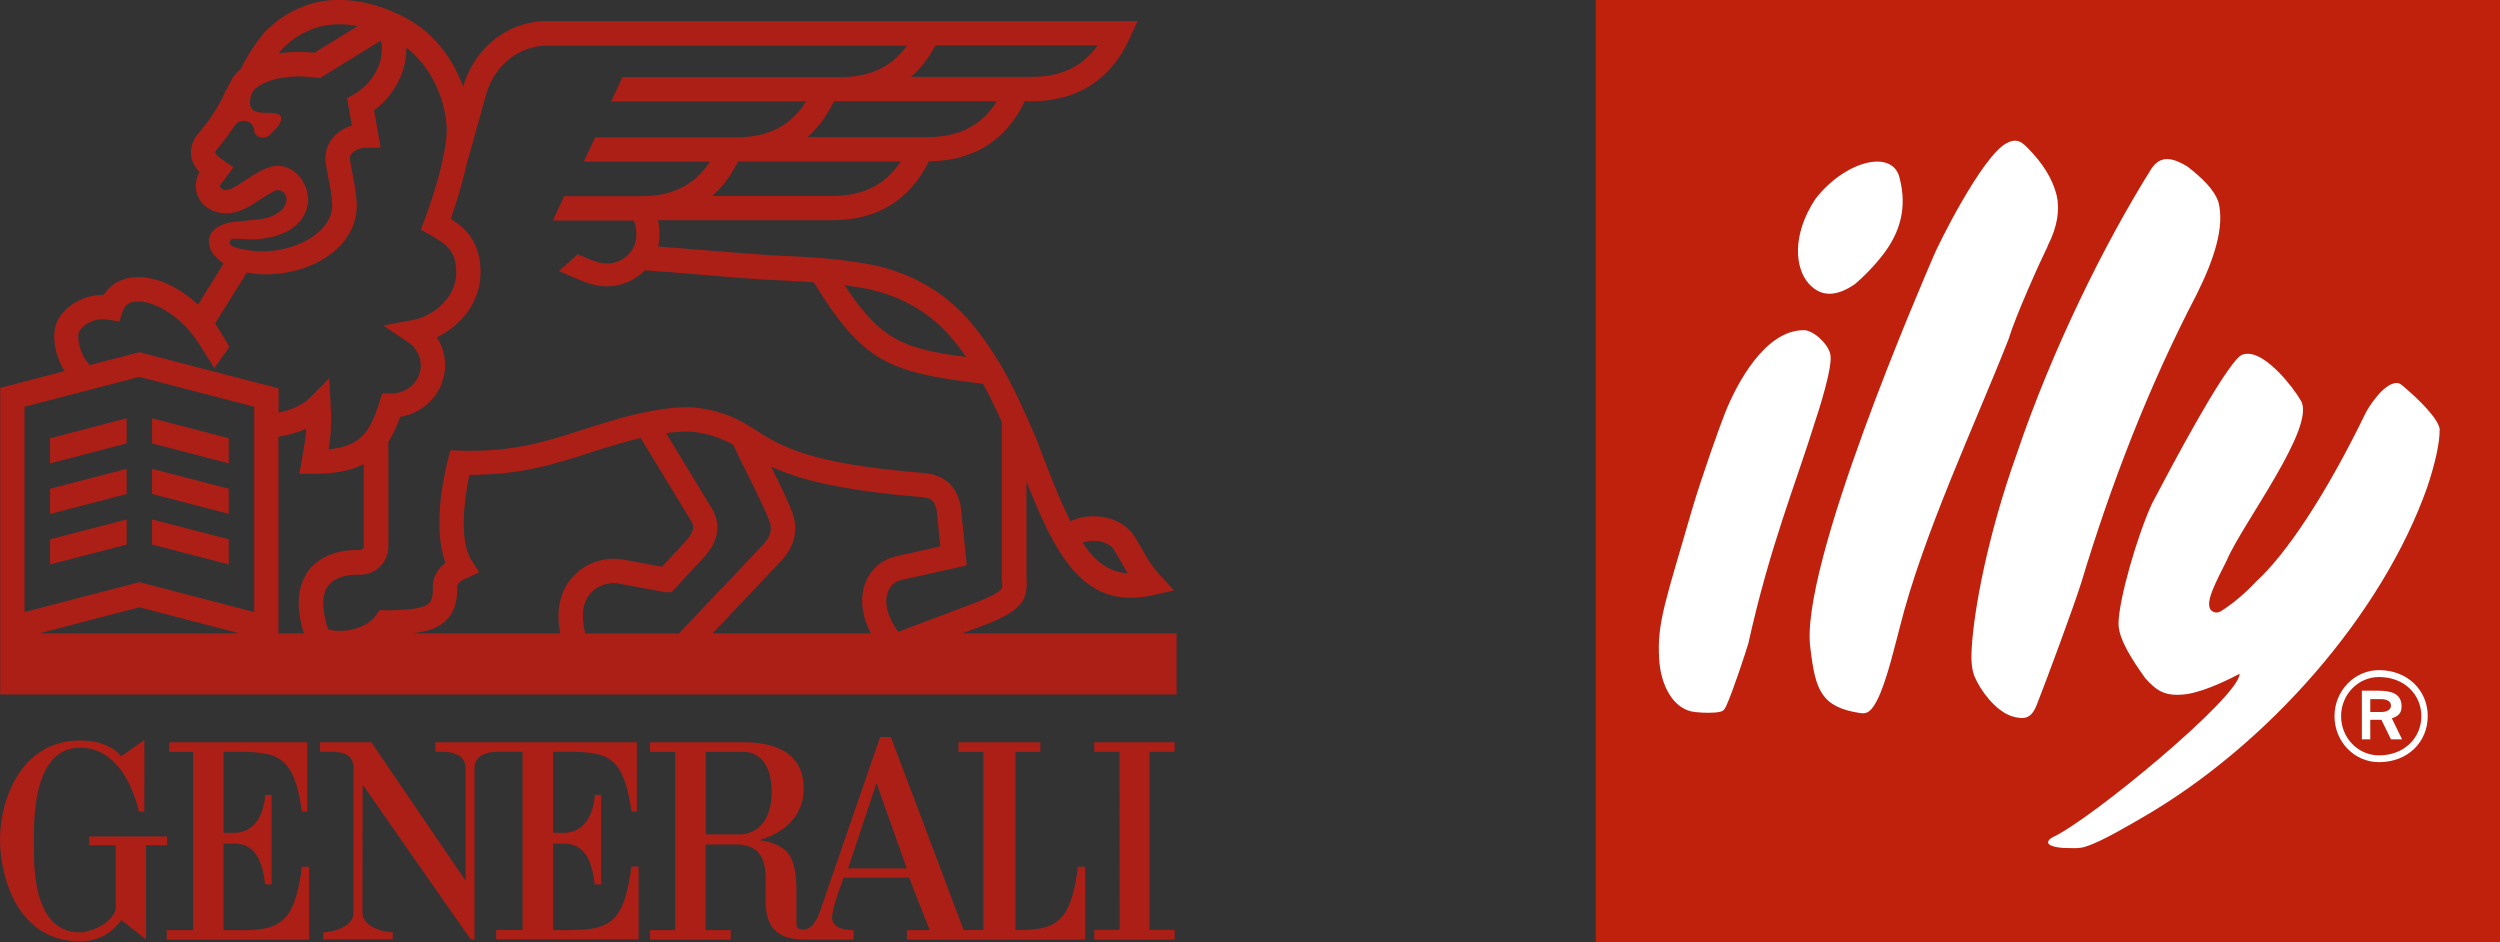
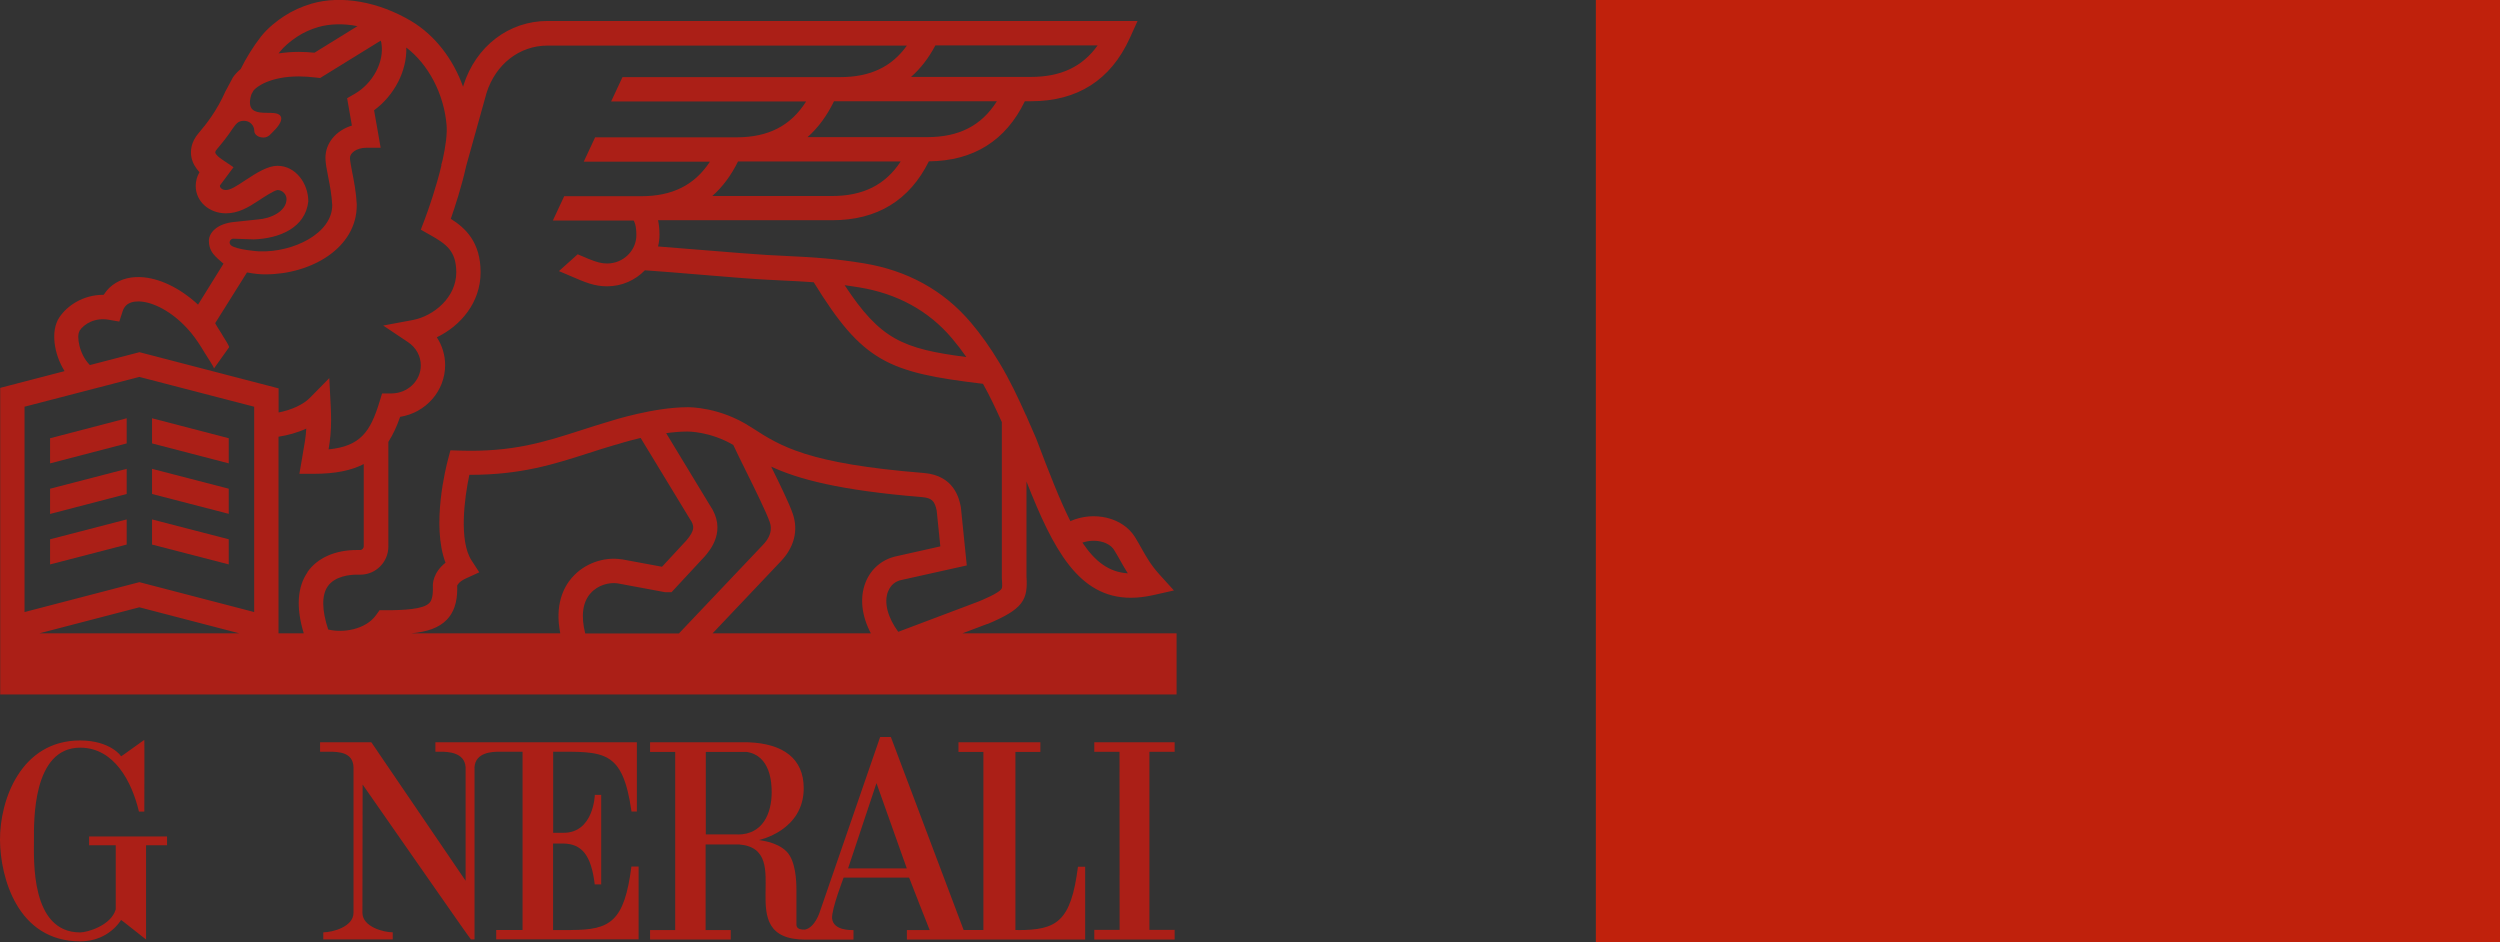
<svg xmlns="http://www.w3.org/2000/svg" id="Livello_1" version="1.1" viewBox="0 0 246.67 92.98">
  <rect x="0" y="0" width="246.67" height="92.98" fill="#333333" stroke="none" />
  <defs>
    <style>
      .st0 {
        fill: #fff;
      }

      .st1 {
        fill: #c0210c;
      }

      .st2 {
        fill: #ab1f17;
      }
    </style>
  </defs>
  <g>
-     <path class="st2" d="M23.84,91.77h-1.79v-8.54h1.04c1.73.04,2.72,1.05,3.07,4.03h.64v-8.83s-.63,0-.63,0c0,.04-.12,3.8-3.15,3.74h-.96v-7.99c5.02,0,6.85-.25,7.73,5.89h.53v-6.83h-13.63v.95h2.36v17.58h-2.6v.93h14.05v-7.18h-.71c-.7,5.43-2.08,6.26-5.94,6.26Z" />
    <path class="st2" d="M16.48,82.53h-7.69v.87h2.63v6.32c-.45,1.6-2.81,2.28-3.51,2.28-4.91,0-4.56-7.19-4.56-9.11,0-1.76-.18-9.12,4.56-9.12,3.34,0,5.09,3.32,5.8,6.31h.53c0-1.23.02-7.08,0-7.07.01-.04-2.29,1.65-2.3,1.62.05-.01-1.05-1.57-4.04-1.57C2.11,73.06-.02,78.85,0,82.89c.03,3.69,1.73,9.99,7.91,9.99,1.94,0,3.31-.99,4.04-2.11,0-.02,2.45,1.93,2.46,1.93v-9.3h2.07v-.87Z" />
    <path class="st2" d="M100.42,91.76h-.23v-17.57h2.46v-.95h-8.08v.95h2.46v17.57h-1.95l-7.18-19.04h-1.06s-5.96,17.28-5.98,17.33c.01-.05-.45,1.48-1.44,1.67-.91.04-.84-.43-.84-.6v-3.33c0-.87-.07-2.86-.97-3.77-1.02-1.03-2.76-1.1-2.72-1.14,0,0,4.41-.91,4.41-5.11,0-2.94-2.04-4.4-5.46-4.53h-9.7v.95h2.48v17.58h-2.48v.93h7.96v-.93h-2.48v-8.45h3.31c5.74.47-.98,9.39,6.54,9.39h4.74v-.94c-.26,0-2,.05-2.11-1.16-.07-.88,1.14-4.02,1.14-4.02h6.46s2.01,5.18,2.03,5.18h-2.25v.93h17.59v-7.18h-.71c-.7,5.43-2.08,6.25-5.94,6.25ZM72.79,82.33h-3.15v-8.14h4.03c2.37.36,2.47,3.09,2.47,3.97,0,2.11-.88,4.18-3.35,4.18ZM83.68,85.68l2.8-8.41,2.99,8.41h-5.79Z" />
    <path class="st2" d="M56.36,91.77h-1.79v-8.54h1.04c1.73.04,2.72,1.05,3.07,4.03h.64v-8.83s-.63,0-.63,0c0,.04-.12,3.8-3.15,3.74h-.96v-8c5.01,0,6.85-.24,7.73,5.9h.53v-6.83h-19.88v.93h.52c.7,0,2.36.05,2.46,1.52h0v11.21l-9.3-13.66h-5.06v.93h.84c1,0,2.4.04,2.46,1.52v14.37c0,1.4-2.1,1.93-2.97,1.93h-.01v.7h6.85v-.7c-.88,0-2.99-.53-2.99-1.93l.02-12.65c3.68,5.26,10.63,15.29,10.69,15.28h.35v-17c.1-1.47,1.76-1.52,2.46-1.52h2.28v17.59h-2.6v.92h14.05v-7.18h-.71c-.7,5.43-2.08,6.26-5.94,6.26Z" />
    <polygon class="st2" points="107.97 74.18 110.46 74.18 110.47 91.75 107.97 91.75 107.97 92.7 115.9 92.7 115.9 91.75 113.41 91.75 113.41 74.18 115.9 74.18 115.9 73.24 107.97 73.24 107.97 74.18" />
    <path class="st2" d="M94.96,62.49l2.46-.93h.04c3.48-1.46,3.98-2.36,3.82-4.68v-9.37c2.65,6.74,5.16,11.47,10.3,11.47.7,0,1.45-.09,2.25-.27l2-.45-1.38-1.52c-.88-.97-1.31-1.73-1.8-2.6-.2-.36-.41-.73-.66-1.14-1.2-1.95-4.06-2.61-6.38-1.58-1.05-2.09-2.11-4.81-3.38-8.17l-.28-.64c-.22-.5-.44-1.01-.66-1.51v-.08h-.04c-.79-1.77-1.63-3.55-2.64-5.22-.91-1.52-1.84-2.82-2.84-4-2.68-3.15-6.23-5.11-10.55-5.82-2.99-.49-5.1-.6-7.78-.73-.56-.03-1.14-.06-1.75-.09-1.21-.07-3.72-.27-6.14-.47-1.63-.13-3.31-.27-4.62-.37.09-.37.14-.76.14-1.15,0-.54-.05-1.01-.14-1.44h17.18c4.43,0,7.63-1.96,9.54-5.81,4.4-.04,7.59-2.04,9.47-5.93h.61c4.58,0,7.86-2.09,9.74-6.22l.77-1.7h-58.21c-3.82,0-7.08,2.49-8.3,6.35l-.04.14c-.99-2.76-2.8-5.1-5.12-6.48-3.23-1.92-6.9-2.57-9.82-1.72-.97.28-1.93.72-2.71,1.23-.67.44-1.61,1.15-2.3,2.03-.74.95-1.46,2.11-1.99,3.19-.33.28-.59.56-.77.83l-.7,1.31-.04.07c-.83,1.88-1.85,3.19-2.64,4.11-.78.91-.82,1.78-.72,2.35.11.62.45,1.13.8,1.51l-.02.04c-.23.4-.35.86-.35,1.32,0,1.54,1.34,2.7,2.98,2.7,1.2,0,2.17-.56,3.2-1.24.42-.28,1.53-1.02,1.9-1.06.46,0,.88.42.88.88,0,1.26-1.62,1.94-2.79,2.02l-2.36.25c-1.7.16-2.51,1.06-2.51,1.87s.39,1.27.66,1.54l.18.18.6.53-2.51,4.04c-1.79-1.66-3.88-2.66-5.73-2.72-1.2-.04-2.23.32-3,1.04-.22.21-.41.45-.58.71h-.04c-1.98,0-3.57,1.06-4.35,2.25-.85,1.3-.54,3.56.53,5.28L.02,38.27v30.25h116.07v-6.03h-21.13ZM109.93,54.27c.23.37.43.72.62,1.06.23.41.46.82.73,1.24-1.82-.11-3.2-1.12-4.48-3.03,1.18-.41,2.6-.12,3.13.73ZM84.81,28.36c3.74.62,6.81,2.3,9.11,5.01.49.58.97,1.2,1.43,1.86-6.3-.82-8.49-1.74-12.01-7.09.47.06.95.14,1.47.22ZM82.09,19.34h-11.81c1.01-.89,1.86-2.03,2.54-3.41h16.05c-1.51,2.31-3.7,3.41-6.78,3.41ZM91.49,13.53h-11.81c1.04-.92,1.91-2.1,2.61-3.54h16.07c-1.51,2.4-3.72,3.54-6.87,3.54ZM92.3,4.48h16c-1.5,2.11-3.63,3.11-6.59,3.11h-11.82c.94-.83,1.74-1.86,2.4-3.11ZM27.62,5.1c.38-.48.99-1.02,1.73-1.5.57-.38,1.32-.72,2.05-.93,1.16-.33,2.49-.36,3.87-.09l-4.24,2.62c-.53-.05-1.05-.08-1.55-.08-.72,0-1.38.06-1.99.15.04-.06.09-.11.13-.17ZM22.97,23.55l2.07.07c2.52-.09,5.09-1.13,5.38-3.75,0-1.78-1.26-3.51-3.04-3.51-.95,0-2.02.66-3.23,1.46-.78.52-1.4.93-1.87.93-.32,0-.58-.21-.58-.39,0-.03,0-.06.02-.09l1.32-1.77-1.14-.77c-.24-.16-.62-.46-.66-.68-.02-.11.13-.29.18-.35.47-.55,1.02-1.23,1.56-2.05.34-.47.53-.73,1.1-.73s1.01.45,1.01,1c0,.36.4.65.9.65s.72-.35,1.02-.65c0,0,1.18-1.08.56-1.59-.71-.58-3.57.61-2.77-2.01l.2-.37c.3-.4,1.67-1.41,4.49-1.41.53,0,1.1.04,1.67.11l.42.05,5.98-3.69c.05.12.07.21.07.21h0s0,.04,0,.04c.31,1.81-.83,3.97-2.65,5.01l-.73.42.47,2.7c-1.54.47-2.61,1.7-2.61,3.18,0,.51.12,1.11.27,1.88.17.85.35,1.81.4,2.79,0,2.81-3.88,4.67-7.15,4.56h-.08c-.14,0-2.22-.17-2.74-.58-.1-.07-.18-.24-.15-.36.04-.17.17-.3.31-.3ZM7.83,32.66c.47-.72,1.56-1.35,2.91-1.11l1.03.18.32-.99c.09-.27.2-.46.36-.61.29-.27.72-.4,1.27-.39,1.45.05,3.26,1.05,4.73,2.64.54.57,1.01,1.24,1.43,1.91.08.14.18.29.26.43.12.19.22.34.24.38.05.09.78,1.19.73,1.26.5-.7,1-1.4,1.49-2.09.01-.02,0-.09-.05-.18-.11-.24-.38-.65-.53-.9-.04-.06-.08-.12-.11-.18,0,0,0-.01,0-.01-.02-.03-.08-.13-.17-.27-.17-.26-.4-.63-.51-.84l3.14-5.01c.78.16,1.45.19,1.76.19h.08c4.42,0,8.99-2.55,8.99-6.82v-.1c-.06-1.16-.27-2.27-.45-3.16-.11-.59-.22-1.14-.22-1.42,0-.47.66-.99,1.6-.99h1.43l-.65-3.7c2.01-1.48,3.25-3.89,3.18-6.19,2.17,1.66,3.7,4.54,3.97,7.61.08.89-.09,2.14-.38,3.45l-.15.55h.03c-.51,2.14-1.27,4.34-1.67,5.39l-.37.97.9.51c1.61.91,2.6,1.58,2.6,3.71,0,2.44-2.19,4.3-4.31,4.7l-2.9.54,2.45,1.64c.79.52,1.26,1.38,1.26,2.29,0,1.53-1.3,2.77-2.9,2.77h-.92l-.26.85c-.9,2.93-1.88,4.36-5.02,4.67.15-.89.25-1.75.25-2.96,0-.28-.02-1.08-.04-1.34l-.14-2.73-1.92,1.95c-.65.66-1.81,1.19-3.08,1.44v-2.38l-13.73-3.57-4.89,1.27c-1.09-1.09-1.31-2.89-1.04-3.31ZM3.88,62.49l9.87-2.57,9.87,2.57H3.88ZM25.08,60.39l-11.33-2.95-11.33,2.95v-20.26l11.33-2.94,11.33,2.94v20.26ZM30.35,56.45c-1.02,1.47-1.15,3.5-.38,6.04h-2.49v-19.4c.89-.14,1.85-.39,2.74-.8-.05.85-.17,1.52-.33,2.41-.04.21-.07.42-.11.65l-.24,1.4h1.42c2.13,0,3.71-.33,4.93-.96v8.1c0,.21-.16.38-.36.38h-.36c-2.11,0-3.88.79-4.84,2.18ZM56.45,56.97c-.87,1-1.72,2.74-1.17,5.52h-14.71c1.58-.15,2.73-.53,3.52-1.35.96-1,1.05-2.37,1.02-3.35.03-.09.19-.42.91-.74l1.27-.58-.76-1.17c-1.26-1.93-.71-6.15-.22-8.45h.11c4.99,0,8.22-1.04,11.62-2.13.89-.29,1.8-.58,2.77-.86h.03s1.01-.33,2.37-.65l4.8,7.9.04.07c.48.68.54,1.13-.33,2.15l-2.4,2.59-3.94-.73h-.04c-1.78-.28-3.7.42-4.88,1.78ZM57.74,62.49c-.43-1.7-.26-3.06.52-3.94.74-.85,1.88-1.11,2.68-.99l4.57.85.11.02h.64l3.23-3.48.03-.03c.55-.64,2.23-2.59.52-5.07l-4.31-7.11c.71-.1,1.43-.16,2.09-.16h.03s2.18-.03,4.5,1.32c.31.67.75,1.56,1.24,2.55.91,1.83,2.03,4.12,2.35,5.04.1.29.41,1.17-.68,2.29l-8.27,8.72h-9.25ZM85.93,62.49h-15.62l6.7-7.07c1.35-1.4,1.78-3.08,1.21-4.73-.32-.95-1.21-2.78-2.13-4.65,2.66,1.23,6.69,2.34,14.89,3.01.99.08,1.25.42,1.44,1.32l.36,3.54-4.28.96c-1.43.29-2.56,1.23-3.1,2.6-.59,1.51-.39,3.28.53,5.03ZM87.64,58.33c.24-.6.7-.99,1.33-1.11l6.42-1.43-.58-5.72-.02-.12c-.16-.75-.64-3.03-3.62-3.28-11.47-.92-14.13-2.63-16.92-4.43,0,0,0-.02-.01-.02h-.02s-.18-.11-.18-.11c-2.98-1.93-5.94-1.94-6.23-1.93-3.25,0-7.36,1.29-7.69,1.4-.99.29-1.92.59-2.82.88-3.59,1.15-6.7,2.16-11.91,2l-.95-.03-.24.92c-.19.71-1.65,6.47-.24,10.17-1.26.99-1.26,2.14-1.25,2.3.05,1.27-.25,1.58-.35,1.68-.6.63-2.6.71-4.28.71h-.63l-.36.5c-1.04,1.43-3.28,1.76-4.71,1.4-.63-1.92-.65-3.39-.04-4.26.72-1.03,2.24-1.15,2.86-1.15h.36c1.52,0,2.76-1.24,2.76-2.78v-10.32c.46-.72.84-1.54,1.16-2.47,2.52-.4,4.44-2.54,4.44-5.1,0-.99-.29-1.94-.82-2.75,2.33-1.12,4.32-3.41,4.32-6.41s-1.51-4.38-2.94-5.28c.4-1.15,1.07-3.18,1.52-5.22l2.01-7.21c.9-2.83,3.25-4.66,6-4.66h35.47c-1.5,2.11-3.63,3.11-6.59,3.11h-21.47l-1.12,2.4h19.24c-1.51,2.4-3.73,3.54-6.87,3.54h-13.95l-1.12,2.4h12.45c-1.51,2.31-3.7,3.41-6.78,3.41h-7.6l-1.12,2.4h7.97c.07.1.27.46.27,1.44,0,1.54-1.3,2.8-2.89,2.8-.55,0-1.02-.13-1.84-.46-.35-.15-.7-.3-1.06-.45l-1.85,1.66c.35.15.69.29,1.04.44h0c1.6.7,2.49,1.06,3.71,1.06,1.47,0,2.79-.61,3.73-1.58,1.36.09,3.57.27,5.7.45,2.55.21,4.96.41,6.2.47.62.03,1.21.06,1.77.09,1.06.05,2.03.1,2.99.17,4.84,7.86,7.32,8.9,16.7,10.02.68,1.21,1.28,2.49,1.86,3.78v15.4c.05.7.05.94-.04,1.07-.33.43-1.77,1.03-2.28,1.24l-7.9,2.98c-1.05-1.42-1.43-2.9-1.01-3.97Z" />
    <polygon class="st2" points="22.57 43.24 15 41.27 15 43.75 22.57 45.72 22.57 43.24" />
    <polygon class="st2" points="4.94 45.72 12.5 43.75 12.5 41.27 4.94 43.24 4.94 45.72" />
    <polygon class="st2" points="4.94 50.71 12.5 48.74 12.5 46.26 4.94 48.22 4.94 50.71" />
    <polygon class="st2" points="22.57 48.22 15 46.26 15 48.74 22.57 50.7 22.57 48.22" />
    <polygon class="st2" points="22.57 53.21 15 51.25 15 53.73 22.57 55.69 22.57 53.21" />
    <polygon class="st2" points="4.94 55.69 12.5 53.73 12.5 51.25 4.94 53.21 4.94 55.69" />
  </g>
  <rect class="st1" x="157.46" y="0" width="89.21" height="92.98" />
-   <path class="st0" d="M240.73,42.42c-.07-1.07-2.13-3.06-3.48-4.2-.23-.19-.47-.47-.85-.43-1.25.1-2.66,2.32-2.99,2.96-3.92,8.09-7.87,13.96-10.79,16.62-1,1.07-2.2,2.12-3.43,2.9-.32.21-.67.24-.98-.02-.8-.67.54-3,1.5-4.96,1.51-3.58,8.87-13.2,7.31-15.76-.74-1.31-3.34-4.62-5.21-4.62-.54,0-.77.14-1.12.53-1.95,2.2-5.89,9.56-8.35,14.23-1.46,3.17-3.31,9.55-3.31,11.88,0,1.51,1.4,3.64,2.65,5.38,1.13,1.23,1.92,1.85,4.14,1.55,1.94-.33,4.3-1.55,5.16-2,0,2.26-14.7,14.42-18.49,16.15-.28.15-.59.47-.28.7.24.18.71.28,1.29.33,1.13.03,1.71.07,2.29-.13,1.63-.5,4.61-2.31,5.5-2.81,12.55-7.23,23.8-20.19,28.2-32.65.81-2.41,1.25-4.5,1.22-5.64M216.77,28.98c1.63-3.27,2.79-6.61,2.1-9.11-.44-1.17-1.5-2.24-3.04-3.44-1.38-.83-2.61-1.19-3.54.19-4.64,7.39-9.84,17.93-13.29,28.13-2.95,8.25-4.24,15.54-4.45,19.14-.06.84-.07,1.99.26,2.83.62,1.47,2.07,3.37,3.63,3.93,1.29.39,1.96.27,2.5-1.05,1.04-2.63,3.63-9.64,4.39-12.03,2.94-9.76,6.66-19.43,11.44-28.58M202.04,24.25c.99-1.91,1.2-3.59.89-4.97-.41-1.67-1.44-3.27-2.93-4.75-.67-.68-1.16-.86-2.04-.39-2.42,1.31-6.81,10.15-7.22,11.22-.89,2.09-13.35,30.75-12.1,38.69.48,3.99,1.03,5.74,4.93,6.31.72.11,1.09-.24,1.63-1.25.97-1.86,1.84-5.73,2.25-7.22,2.27-9.11,7.5-20.18,10.73-28.42.7-2.33,3.13-7.7,3.88-9.22M185.74,25.19c1.71-2.18,2.46-4.65,1.7-7.58-.63-2.95-5.35-1.8-8.32,2.02-2.41,3.67-1.96,6.92-.64,8.37,1.3,1.44,2.9,1.17,4.56.02.8-.68,1.82-1.69,2.7-2.83M177.91,32.58c-3.75.05-6.51,5.17-7.71,8.18-.49,1.22-2.35,6.44-3.26,9.55-2.54,8.82-3.48,11.12-3.23,14.76.15,2.55,1.4,4.99,3.57,5.19.8.09,1.82.1,2.4-.02.4-.08.5-.28.67-.65.62-1.35,1.9-5.24,2.16-6.12,2.13-9.63,4.73-15.89,6.55-21.78.36-1.06,1.86-5.71,1.52-6.79-.22-.96-1.65-2.35-2.66-2.33M230.34,70.66c0,2.52,1.96,4.54,4.39,4.54,2.88,0,4.81-2.02,4.81-4.54s-1.96-4.54-4.81-4.54c-2.43,0-4.39,2.05-4.39,4.54M230.99,70.66c0-2.12,1.67-3.86,3.74-3.86,2.51,0,4.18,1.74,4.18,3.86s-1.67,3.87-4.18,3.87c-2.07,0-3.74-1.73-3.74-3.87M234.58,68.15h-1.54v4.8h.83v-1.93h1.1l.94,1.93h1.1l-1.01-2.07c.4-.16.96-.33.96-1.17,0-1.4-1.22-1.56-2.38-1.56M233.87,68.98h1.01c.68,0,1.03.23,1.03.64,0,.43-.43.63-.94.63h-1.1v-1.26Z" />
</svg>